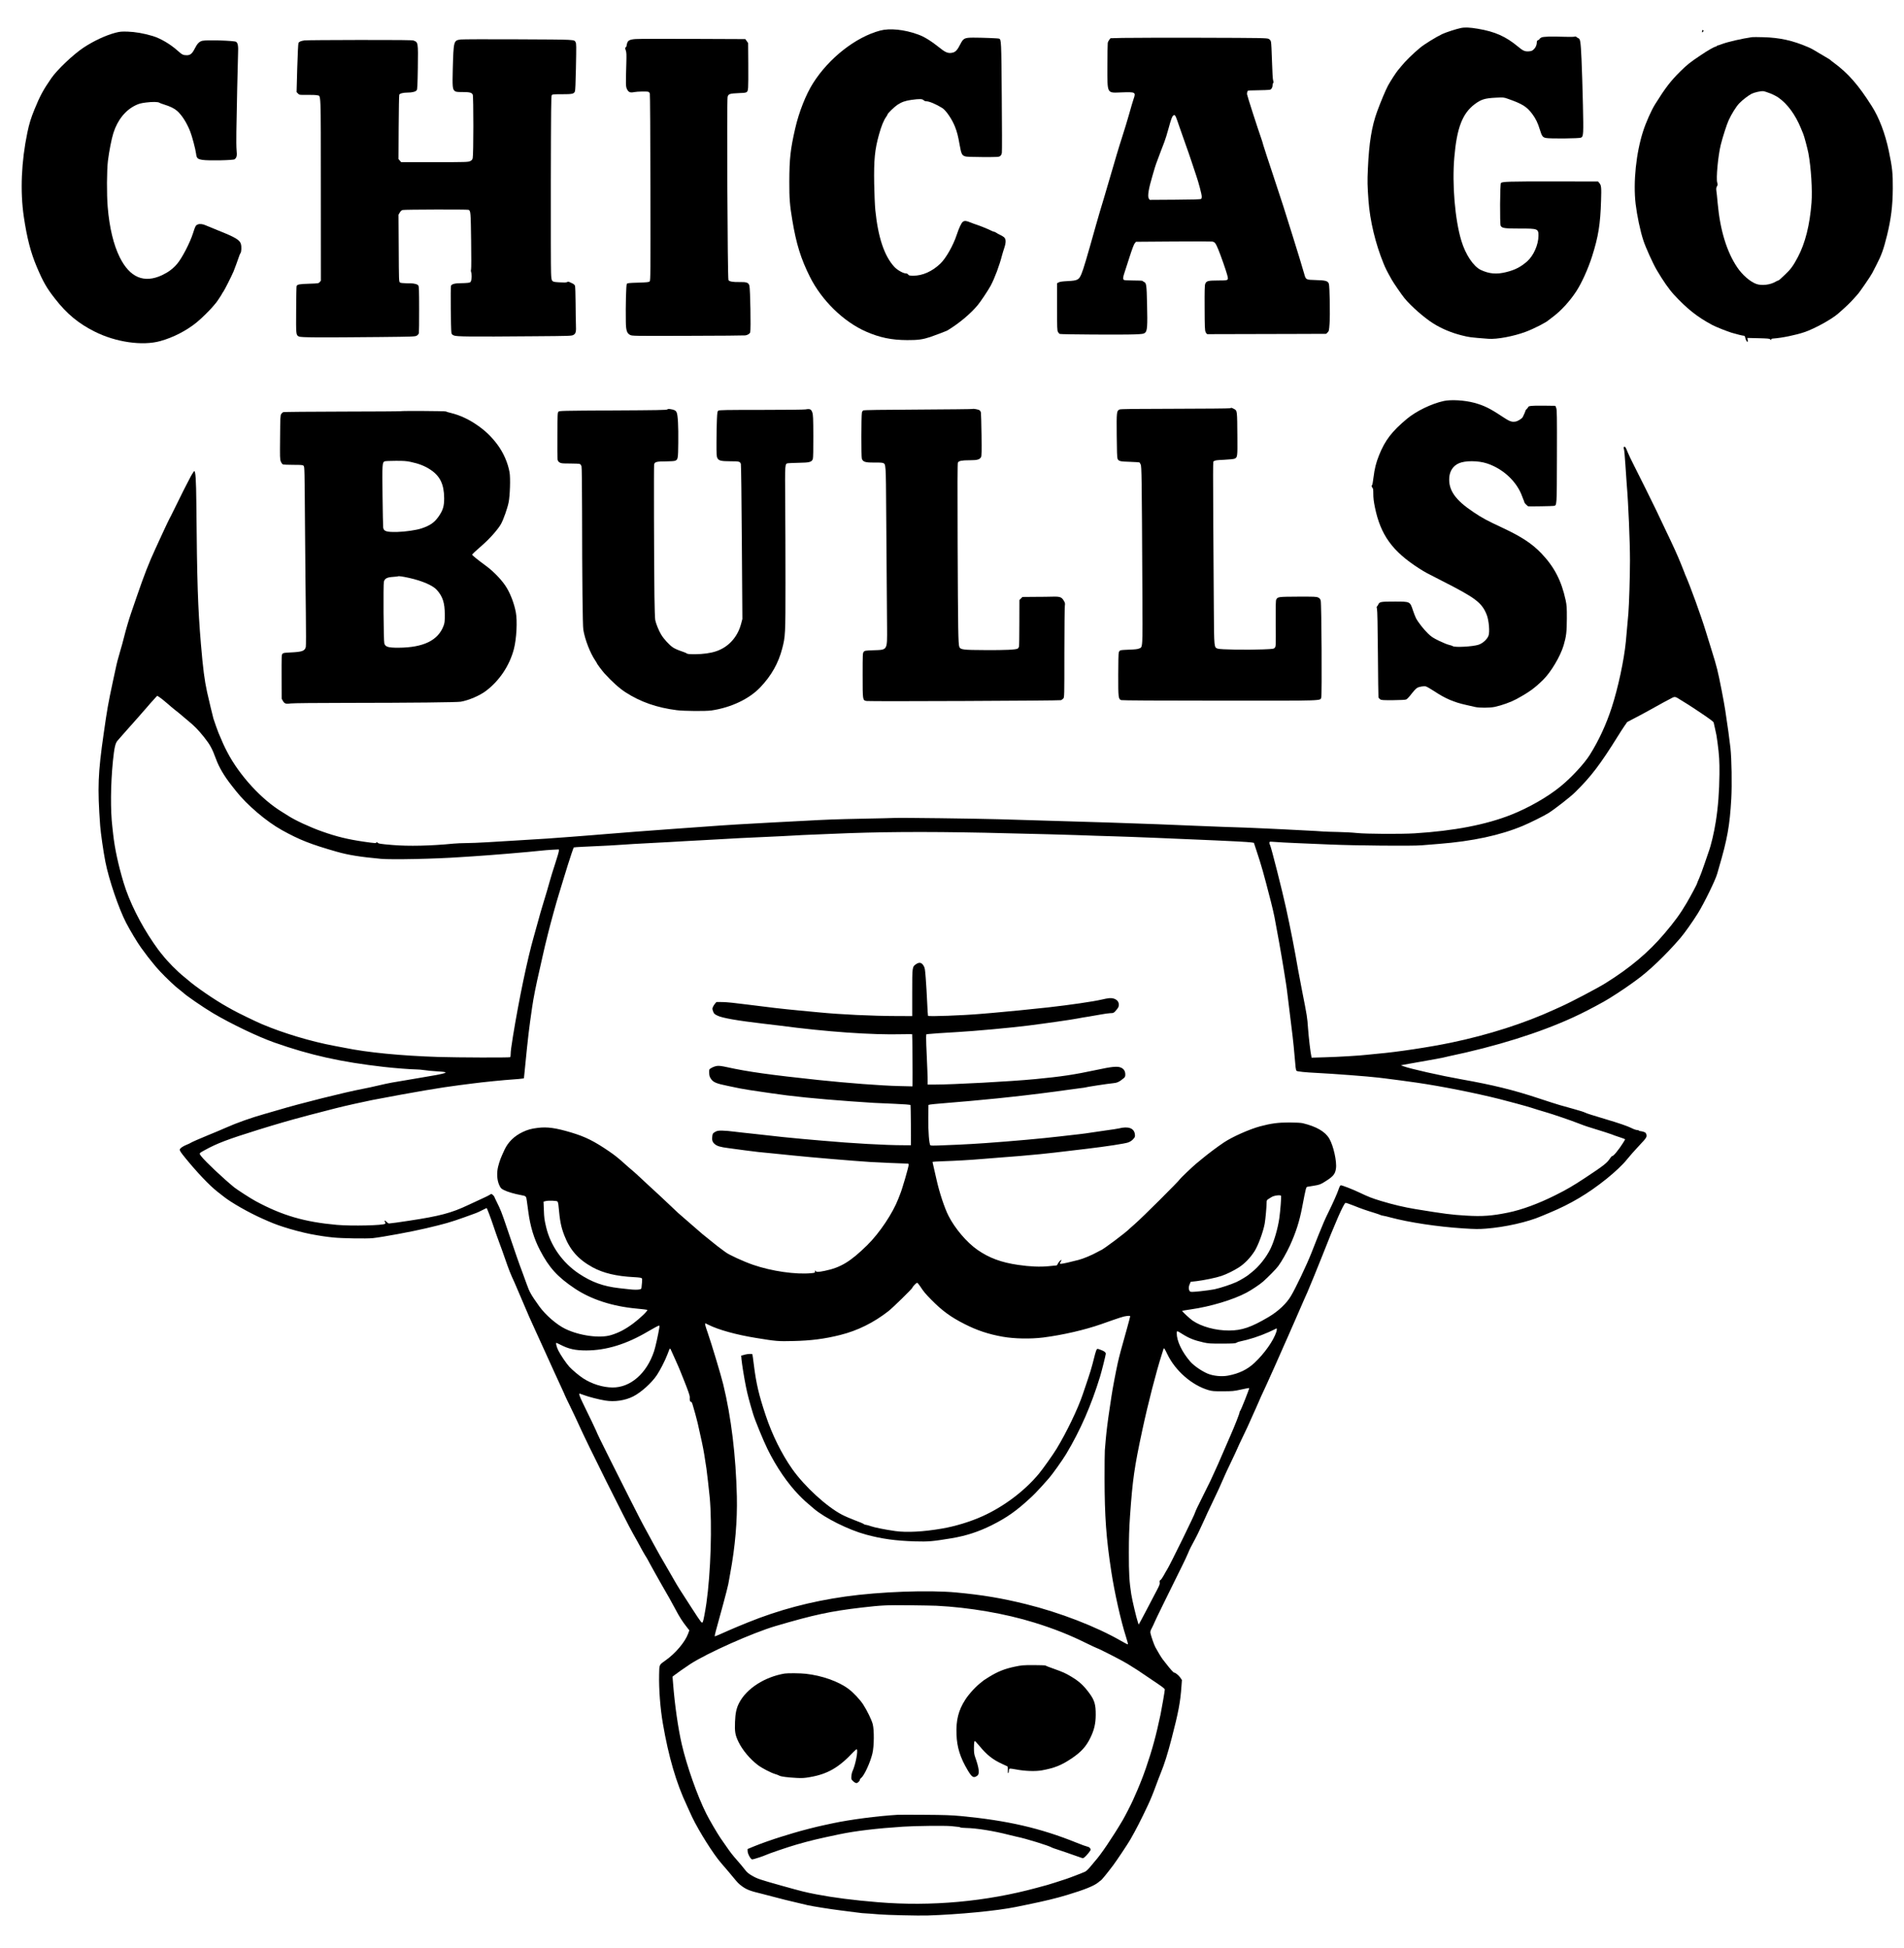
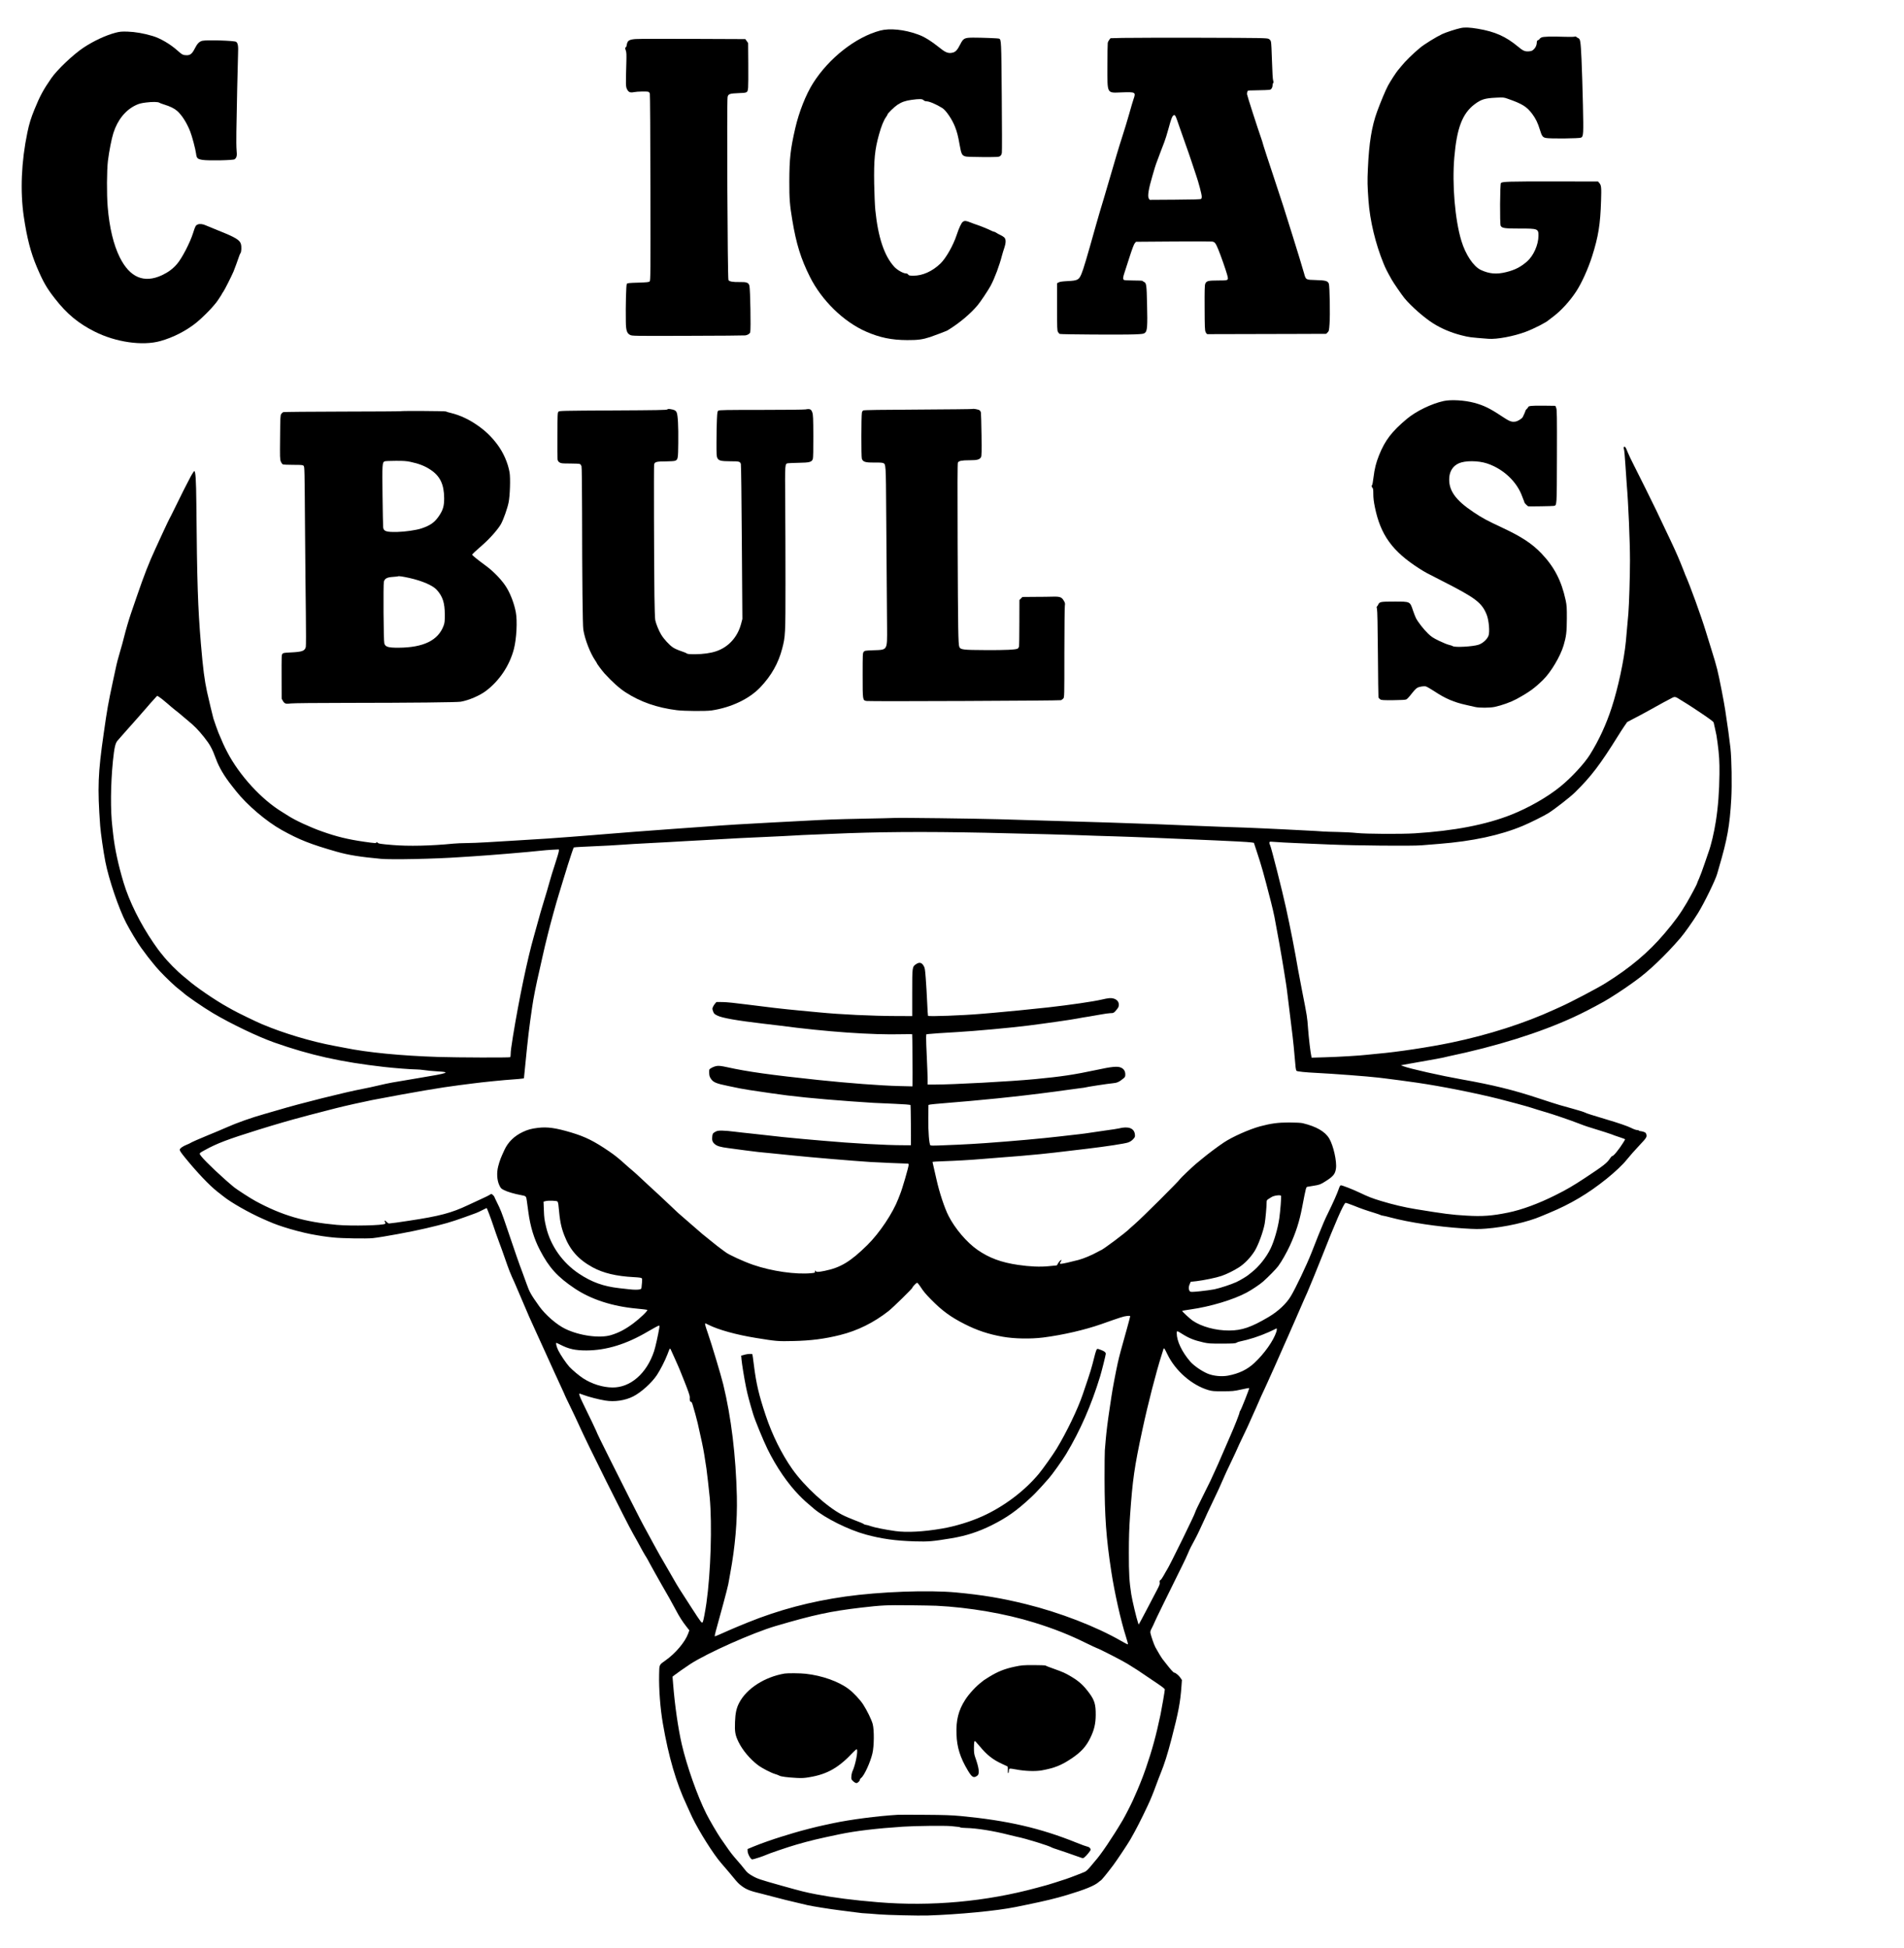
<svg xmlns="http://www.w3.org/2000/svg" version="1.0" width="3516pt" height="3598pt" viewBox="0 0 3516 3598" preserveAspectRatio="xMidYMid meet">
  <g transform="translate(0,3598) scale(0.1,-0.1)" fill="#000000" stroke="none">
    <path d="M26975 35462 c-90 -19 -276 -80 -344 -112 -112 -53 -332 -189 -408 -253 -138 -115 -271 -246 -348 -342 -22 -27 -48 -59 -58 -70 -30 -33 -144 -208 -186 -287 -43 -80 -135 -299 -199 -474 -101 -275 -151 -582 -172 -1059 -11 -236 -9 -309 11 -590 27 -371 129 -798 279 -1163 37 -91 63 -142 150 -297 32 -58 186 -281 234 -340 120 -147 370 -367 536 -470 148 -93 328 -169 512 -216 152 -38 154 -39 504 -66 157 -12 466 46 688 129 146 54 389 178 426 218 3 3 39 30 80 61 147 110 311 289 427 467 100 152 220 418 293 647 116 364 153 594 166 1031 8 245 4 280 -31 323 l-25 29 -833 1 c-810 1 -935 -3 -960 -28 -18 -18 -22 -756 -5 -790 24 -45 70 -52 351 -52 334 1 347 -4 347 -130 0 -168 -90 -371 -210 -477 -118 -103 -223 -157 -384 -197 -180 -45 -315 -33 -471 40 -136 65 -282 283 -359 539 -117 385 -173 1041 -130 1538 46 542 148 810 374 982 121 91 189 112 395 122 139 7 145 6 221 -21 268 -94 349 -145 451 -282 63 -85 101 -164 139 -288 36 -118 52 -141 111 -153 71 -16 622 -10 650 6 44 25 46 61 34 607 -6 281 -18 658 -26 839 -16 340 -22 378 -63 393 -9 4 -23 13 -31 20 -8 9 -21 11 -35 6 -11 -4 -86 -6 -166 -3 -275 9 -412 5 -447 -13 -18 -10 -33 -22 -33 -28 0 -5 -11 -14 -25 -19 -18 -7 -25 -17 -25 -37 0 -52 -20 -99 -55 -133 -28 -27 -44 -34 -89 -38 -76 -6 -110 8 -206 89 -224 186 -424 275 -740 328 -149 25 -241 29 -315 13z" />
    <path d="M16253 35415 c-449 -119 -944 -506 -1238 -970 -132 -207 -262 -536 -330 -835 -89 -388 -108 -560 -109 -985 -1 -312 8 -430 55 -710 73 -440 158 -714 325 -1047 218 -437 623 -832 1039 -1013 252 -110 469 -155 756 -156 200 -1 286 11 427 57 84 28 300 111 319 122 213 130 415 298 555 463 51 60 197 278 243 364 74 139 162 375 209 560 9 33 27 93 41 134 34 102 34 164 -2 198 -16 14 -48 34 -72 44 -24 11 -56 28 -71 39 -16 11 -34 20 -42 20 -8 0 -32 9 -53 20 -49 26 -216 93 -270 110 -22 6 -72 25 -112 41 -82 33 -109 36 -142 13 -28 -20 -71 -112 -113 -239 -65 -198 -199 -434 -302 -533 -150 -144 -331 -225 -501 -224 -69 1 -82 4 -94 21 -8 13 -24 21 -40 21 -51 0 -163 63 -218 124 -184 201 -298 543 -349 1046 -8 85 -18 306 -21 490 -7 440 11 626 89 905 44 159 87 264 136 332 12 17 22 35 22 40 0 17 126 140 182 177 81 53 147 76 263 92 146 20 198 18 220 -6 10 -11 31 -20 47 -20 57 0 181 -52 300 -126 68 -43 182 -211 234 -346 38 -97 56 -167 85 -332 32 -179 43 -199 116 -217 21 -5 166 -9 322 -10 265 0 287 1 310 19 18 13 28 32 32 63 4 24 3 492 -2 1039 -8 1029 -9 1049 -49 1066 -18 8 -317 19 -480 19 -160 -1 -181 -12 -238 -125 -51 -100 -83 -136 -131 -150 -78 -22 -133 -5 -226 70 -187 148 -302 220 -425 264 -250 91 -519 118 -697 71z" />
-     <path d="M31437 35424 c-4 -4 -7 -17 -7 -28 0 -19 1 -19 17 -3 12 11 14 20 7 27 -6 6 -13 7 -17 4z" />
    <path d="M2135 35376 c-183 -48 -401 -150 -590 -274 -190 -126 -490 -410 -598 -567 -148 -214 -210 -329 -310 -575 -65 -159 -97 -262 -131 -425 -112 -535 -136 -1088 -66 -1560 58 -391 127 -659 240 -926 117 -275 181 -388 334 -583 218 -281 434 -460 736 -611 388 -195 880 -266 1210 -174 240 66 489 195 675 348 94 77 253 235 310 306 22 28 43 52 46 55 10 9 109 159 109 165 0 4 11 21 24 38 22 30 149 281 188 372 19 45 82 218 104 284 8 24 19 50 26 58 16 20 21 116 7 165 -20 76 -101 125 -413 249 -121 49 -230 93 -241 99 -44 22 -108 29 -139 16 -44 -18 -48 -27 -91 -161 -57 -180 -205 -464 -295 -569 -81 -93 -159 -151 -278 -208 -332 -155 -594 -44 -780 329 -115 230 -192 551 -223 928 -20 236 -17 681 4 855 22 177 67 408 101 514 77 241 222 422 413 513 58 28 96 38 190 50 118 15 223 13 246 -4 7 -6 46 -20 87 -33 111 -34 189 -72 242 -119 89 -80 177 -218 241 -381 35 -90 96 -320 107 -404 11 -89 26 -104 121 -119 103 -17 569 -8 592 12 39 31 46 67 36 164 -5 50 -7 209 -4 352 3 143 10 496 15 785 6 289 13 581 16 650 7 139 -3 197 -37 218 -35 22 -535 37 -621 19 -55 -12 -95 -51 -138 -137 -50 -100 -85 -130 -150 -130 -68 0 -88 10 -171 85 -133 119 -315 227 -460 270 -157 48 -326 77 -464 81 -113 3 -142 0 -220 -20z" />
-     <path d="M32355 35294 c-182 -26 -450 -87 -560 -129 -38 -15 -76 -27 -82 -27 -7 -1 -13 -5 -13 -10 0 -4 -6 -8 -13 -8 -26 0 -152 -72 -292 -167 -188 -126 -241 -169 -367 -293 -179 -177 -276 -304 -467 -610 -67 -109 -165 -328 -217 -489 -131 -403 -187 -945 -140 -1346 26 -216 86 -504 143 -675 42 -130 178 -430 249 -550 114 -194 225 -353 314 -450 245 -265 433 -414 710 -562 65 -35 274 -118 360 -144 99 -29 201 -54 220 -54 13 0 22 -9 26 -27 17 -80 59 -122 47 -48 l-5 34 203 -5 c164 -4 206 -7 215 -19 14 -18 25 -19 21 -2 -1 7 12 13 38 15 161 11 427 66 579 119 189 65 494 233 618 340 129 112 223 201 283 269 38 43 72 81 75 84 28 25 242 336 272 395 8 17 42 82 75 145 98 189 135 292 200 555 74 301 104 544 106 864 2 281 -9 385 -74 696 -68 322 -178 611 -314 825 -248 392 -434 604 -700 801 -33 24 -63 47 -66 52 -3 4 -20 16 -37 25 -17 9 -83 49 -147 87 -137 83 -164 98 -229 126 -282 121 -520 174 -826 182 -96 3 -188 3 -205 1z m336 -1039 c52 -20 122 -57 155 -81 163 -115 308 -314 409 -559 20 -49 41 -99 45 -110 18 -41 79 -273 95 -356 49 -266 75 -681 57 -912 -32 -414 -116 -748 -253 -1007 -85 -160 -133 -225 -229 -315 -35 -33 -77 -72 -93 -87 -16 -16 -33 -28 -39 -28 -6 0 -30 -11 -52 -24 -97 -57 -253 -75 -351 -41 -113 40 -260 166 -355 308 -193 286 -316 688 -360 1177 -6 69 -13 139 -15 155 -2 17 -6 54 -10 82 -5 41 -2 59 11 82 15 26 16 35 5 69 -24 73 16 499 65 697 36 145 111 378 146 454 50 111 139 253 192 309 57 61 171 149 232 180 52 26 168 52 215 48 20 -2 78 -20 130 -41z" />
    <path d="M20736 35280 l-229 -6 -22 -28 c-13 -16 -26 -42 -29 -59 -3 -16 -6 -207 -6 -424 0 -532 -18 -499 268 -489 253 9 260 5 213 -129 -12 -33 -48 -157 -81 -275 -34 -118 -87 -296 -120 -395 -32 -99 -82 -259 -110 -355 -28 -96 -66 -227 -85 -290 -100 -343 -217 -738 -225 -760 -5 -14 -34 -115 -65 -225 -181 -646 -237 -833 -275 -925 -46 -109 -71 -122 -251 -131 -95 -5 -145 -11 -167 -23 l-32 -17 0 -435 c0 -392 2 -439 17 -465 9 -15 24 -32 32 -36 21 -10 1176 -17 1387 -8 145 6 164 9 188 29 42 33 48 119 38 526 -8 368 -12 394 -60 415 -12 5 -22 13 -22 17 0 5 -76 8 -168 8 -117 0 -172 4 -180 12 -18 18 -15 47 12 129 13 41 56 174 96 297 45 140 80 233 95 250 l23 27 684 5 c375 3 701 2 722 -1 49 -8 64 -28 111 -140 47 -113 143 -387 166 -473 28 -108 31 -106 -167 -106 -186 0 -216 -8 -238 -63 -10 -25 -13 -128 -11 -442 1 -354 4 -415 18 -447 10 -23 23 -38 34 -39 25 -1 967 1 1635 4 l558 2 26 26 c25 25 27 36 36 160 12 164 3 693 -13 739 -19 52 -59 63 -241 68 -185 5 -184 4 -216 122 -11 41 -50 170 -85 285 -36 116 -93 300 -127 410 -121 393 -212 677 -365 1135 -86 256 -164 497 -175 535 -10 39 -26 90 -35 115 -68 193 -267 810 -267 830 -1 14 2 35 6 48 7 21 13 22 114 23 186 3 283 7 306 13 26 6 46 44 46 84 0 16 5 33 11 39 9 9 8 20 0 45 -8 20 -16 157 -22 357 -5 178 -13 340 -19 360 -7 25 -19 41 -42 53 -31 16 -121 18 -1248 21 -668 1 -1318 0 -1444 -3z m978 -1458 c7 -15 37 -97 65 -182 29 -85 81 -234 116 -330 35 -96 84 -238 109 -315 25 -77 63 -192 85 -255 45 -130 102 -345 103 -391 1 -16 -4 -35 -11 -42 -9 -9 -132 -13 -481 -15 l-469 -3 -17 25 c-26 42 -4 179 68 421 16 55 36 123 44 150 8 28 19 59 23 70 9 21 25 63 86 230 21 55 51 134 67 175 16 41 50 148 74 238 50 183 67 231 91 249 19 15 29 10 47 -25z" />
    <path d="M11740 35259 c-107 -7 -145 -26 -159 -77 -6 -20 -11 -43 -11 -51 0 -8 -7 -19 -15 -25 -14 -10 -14 -16 1 -56 13 -38 15 -75 10 -245 -12 -395 -11 -425 13 -473 28 -56 58 -68 132 -53 60 12 237 15 264 5 9 -4 20 -17 25 -29 5 -12 10 -794 11 -1739 3 -1588 2 -1718 -14 -1733 -14 -14 -48 -18 -213 -23 -172 -5 -198 -8 -209 -23 -13 -18 -23 -394 -18 -702 2 -155 20 -211 78 -240 39 -20 57 -20 1070 -17 567 1 1044 5 1060 8 50 10 82 32 89 60 14 56 1 793 -15 856 -15 59 -50 72 -186 69 -121 -2 -188 10 -201 37 -17 32 -32 3300 -16 3380 11 56 38 66 201 72 168 6 168 6 178 103 3 34 5 233 3 442 l-3 380 -26 37 -26 36 -969 4 c-533 2 -1007 1 -1054 -3z" />
-     <path d="M8508 35251 c-132 -19 -132 -21 -147 -555 -8 -316 -4 -364 36 -396 22 -17 41 -20 143 -20 133 0 172 -10 190 -48 15 -33 15 -1115 -1 -1173 -7 -28 -18 -41 -47 -55 -35 -17 -76 -19 -655 -19 l-619 0 -24 28 -25 29 3 586 c2 323 7 594 11 603 11 23 74 39 151 39 88 0 154 17 172 45 11 17 15 98 20 416 6 471 7 467 -81 501 -22 8 -285 11 -1000 10 -533 -1 -988 -4 -1010 -8 -69 -10 -102 -24 -113 -48 -6 -14 -15 -203 -23 -465 l-12 -442 26 -27 c27 -26 27 -26 173 -24 81 1 163 -2 183 -8 70 -19 65 121 66 -1739 l1 -1684 -22 -26 c-21 -25 -24 -25 -200 -31 -177 -5 -215 -13 -227 -44 -3 -7 -7 -207 -8 -442 -3 -464 -3 -461 52 -489 35 -18 357 -20 1504 -9 604 6 642 8 671 25 18 11 35 31 39 46 3 14 6 213 5 442 0 347 -3 419 -15 438 -13 19 -39 29 -100 38 -5 1 -58 3 -116 3 -71 2 -111 6 -124 16 -18 13 -19 40 -22 632 l-4 619 23 39 c15 26 33 42 53 48 34 9 1194 12 1217 3 39 -15 41 -44 48 -570 4 -280 4 -520 -1 -532 -5 -14 -4 -34 1 -49 13 -33 13 -123 -1 -161 -9 -27 -16 -31 -62 -37 -29 -3 -84 -6 -124 -6 -111 0 -172 -16 -185 -48 -10 -28 -3 -804 8 -869 5 -25 14 -35 47 -49 49 -21 288 -24 1472 -14 681 5 701 6 735 25 44 26 51 57 45 195 -2 58 -5 236 -6 395 -1 160 -6 302 -11 317 -6 16 -24 33 -46 43 -21 9 -47 21 -58 27 -15 7 -28 7 -43 -2 -16 -8 -56 -9 -138 -4 -153 9 -149 4 -157 175 -4 74 -5 839 -4 1700 3 1309 5 1569 17 1582 12 15 38 17 190 17 189 0 217 6 237 50 8 16 14 163 19 420 9 443 8 465 -6 491 -26 50 16 48 -1059 53 -553 3 -1031 1 -1062 -3z" />
    <path d="M26660 28574 c-222 -48 -510 -187 -679 -329 -278 -232 -404 -396 -514 -670 -57 -142 -83 -247 -104 -415 -9 -74 -20 -136 -25 -138 -13 -6 -9 -39 7 -52 12 -10 15 -36 15 -113 0 -73 8 -141 30 -248 105 -510 324 -812 815 -1126 116 -74 133 -83 425 -231 620 -315 734 -401 824 -625 41 -103 60 -325 32 -391 -28 -68 -109 -140 -186 -164 -107 -34 -438 -52 -472 -25 -7 6 -38 16 -68 23 -30 6 -113 40 -185 75 -111 54 -141 73 -206 136 -79 76 -184 211 -221 283 -12 23 -36 85 -54 138 -58 173 -48 168 -348 168 -252 0 -271 -4 -295 -55 -8 -17 -19 -33 -24 -37 -7 -4 -7 -19 1 -45 7 -26 13 -291 17 -823 3 -432 8 -795 10 -806 3 -12 17 -29 32 -39 23 -16 51 -17 242 -16 143 1 224 6 240 14 14 7 44 37 68 67 66 85 106 129 131 145 30 21 118 37 160 29 18 -4 90 -45 160 -91 199 -133 363 -203 587 -252 55 -12 128 -29 162 -37 82 -19 272 -18 365 1 134 29 295 87 403 145 234 128 333 200 491 355 144 141 318 434 378 635 49 166 59 248 60 495 1 205 -2 242 -22 340 -78 362 -210 616 -451 868 -170 177 -364 305 -710 467 -300 140 -377 182 -540 291 -339 226 -466 408 -448 643 9 119 73 214 175 259 117 53 357 52 522 -2 301 -100 552 -336 650 -611 7 -19 19 -49 26 -67 8 -17 14 -35 14 -40 0 -13 60 -73 74 -74 44 -3 438 3 464 8 64 11 60 -35 63 908 2 761 0 865 -13 900 l-16 40 -224 3 c-212 2 -278 -4 -278 -28 0 -4 -11 -18 -25 -31 -13 -13 -25 -28 -25 -33 0 -9 -29 -78 -49 -116 -16 -32 -92 -79 -136 -86 -75 -11 -109 3 -263 105 -207 138 -324 195 -499 242 -181 48 -426 62 -563 33z" />
-     <path d="M22710 28440 c-14 -4 -471 -8 -1017 -9 -738 -1 -999 -4 -1018 -13 -55 -25 -57 -39 -53 -479 2 -282 7 -412 15 -431 20 -45 46 -52 230 -57 94 -4 173 -8 176 -11 2 -3 12 -20 21 -37 18 -37 21 -230 31 -2281 6 -1163 10 -1088 -63 -1120 -26 -11 -79 -17 -182 -20 -80 -2 -153 -8 -163 -14 -10 -5 -22 -20 -27 -34 -6 -14 -10 -193 -10 -414 -1 -425 2 -450 55 -470 16 -6 674 -10 1825 -10 1986 -1 1846 -5 1869 62 15 42 5 1723 -10 1784 -9 33 -18 45 -47 59 -33 16 -71 17 -377 16 -364 -2 -368 -3 -397 -53 -10 -18 -12 -115 -10 -444 3 -405 3 -421 -16 -444 -19 -24 -25 -25 -218 -33 -292 -12 -789 -4 -838 14 -67 24 -66 12 -71 734 -19 2967 -19 2708 3 2728 17 15 47 20 188 26 99 5 180 13 195 21 49 23 52 40 49 380 -4 523 -2 505 -63 538 -23 12 -44 22 -47 21 -3 -1 -16 -5 -30 -9z" />
    <path d="M12322 28418 c-11 -11 -199 -14 -1002 -18 -933 -5 -990 -6 -1007 -23 -17 -16 -18 -49 -20 -430 -2 -227 0 -429 3 -450 5 -29 14 -43 38 -58 27 -17 51 -19 194 -19 90 0 172 -4 182 -10 10 -5 22 -23 28 -39 6 -18 10 -328 11 -857 1 -1227 10 -2089 23 -2164 29 -181 126 -429 219 -567 16 -23 29 -44 29 -47 0 -12 96 -140 143 -193 142 -156 275 -275 388 -348 274 -178 581 -285 949 -331 137 -17 532 -20 637 -5 362 53 699 213 903 428 203 213 334 445 404 714 59 224 61 268 61 1209 0 470 -2 1148 -5 1506 -5 717 -7 699 54 709 17 2 108 6 201 8 196 3 236 14 255 71 7 21 10 169 9 421 -1 337 -4 396 -19 439 -20 59 -45 70 -123 55 -29 -5 -376 -9 -821 -9 -646 0 -775 -2 -791 -14 -17 -12 -20 -32 -26 -158 -4 -78 -8 -264 -8 -413 -1 -238 1 -274 17 -305 24 -48 65 -58 245 -59 157 0 171 -4 188 -49 5 -13 13 -661 18 -1443 l10 -1420 -23 -87 c-65 -249 -236 -436 -466 -511 -102 -34 -237 -52 -383 -53 -106 0 -142 3 -155 14 -9 8 -57 28 -107 44 -49 16 -115 45 -145 65 -66 42 -170 155 -220 238 -42 68 -97 202 -110 269 -6 26 -12 225 -15 442 -8 625 -12 2391 -6 2430 8 49 43 59 218 59 78 1 153 5 167 11 55 20 58 37 61 327 4 315 -7 517 -30 567 -18 37 -44 50 -120 61 -27 5 -44 2 -53 -7z" />
    <path d="M17960 28427 c-3 -3 -454 -8 -1002 -11 -676 -3 -1004 -8 -1017 -16 -11 -6 -23 -25 -25 -43 -12 -70 -13 -813 -1 -847 19 -60 64 -74 226 -72 75 2 148 -2 163 -8 56 -21 55 -5 61 -922 3 -463 7 -1057 10 -1318 3 -261 6 -620 6 -797 2 -430 12 -413 -254 -422 -151 -6 -160 -7 -178 -30 -18 -22 -19 -44 -19 -427 0 -472 -1 -468 75 -480 67 -10 3560 5 3588 15 12 5 31 19 42 31 20 22 20 37 20 844 1 451 4 843 9 869 6 42 4 54 -19 92 -39 67 -69 79 -200 76 -60 -2 -212 -4 -337 -4 l-228 -2 -27 -28 -28 -28 -1 -417 c0 -229 -3 -429 -7 -444 -4 -15 -15 -32 -25 -37 -37 -20 -226 -29 -587 -27 -424 2 -468 7 -490 60 -20 49 -24 292 -31 1897 -4 1084 -3 1492 5 1507 17 31 71 42 216 42 143 0 188 13 212 60 10 19 12 109 8 405 -3 209 -8 395 -11 413 -3 18 -14 38 -27 46 -22 15 -118 32 -127 23z" />
    <path d="M7399 28386 c-2 -3 -486 -6 -1074 -7 -589 -1 -1080 -6 -1092 -10 -12 -4 -30 -20 -40 -35 -16 -24 -18 -66 -21 -430 -4 -376 -3 -406 14 -449 11 -25 28 -48 39 -52 11 -4 97 -8 192 -8 152 0 174 -2 190 -18 17 -17 18 -78 25 -1085 5 -587 11 -1328 16 -1647 4 -319 4 -595 -1 -613 -18 -74 -67 -91 -274 -101 -126 -6 -144 -9 -157 -26 -17 -23 -17 -12 -16 -490 l1 -339 24 -42 c30 -51 54 -58 150 -45 40 5 482 10 1020 10 1226 1 2046 10 2115 22 150 27 350 113 466 201 249 189 435 469 514 773 49 189 66 520 35 680 -29 151 -90 317 -164 443 -77 133 -237 302 -391 415 -151 110 -249 190 -250 203 0 10 47 55 195 184 135 118 288 293 338 385 46 86 116 283 139 395 26 123 36 451 18 555 -31 177 -113 365 -225 515 -101 135 -203 236 -338 334 -174 126 -345 207 -527 251 -41 9 -79 21 -85 26 -9 9 -828 13 -836 5z m182 -936 c153 -32 266 -76 369 -145 177 -117 250 -270 252 -525 1 -150 -23 -227 -108 -347 -75 -105 -155 -160 -311 -212 -95 -32 -304 -62 -447 -65 -202 -4 -249 11 -260 82 -3 21 -8 285 -12 588 -7 587 -5 616 40 634 11 5 102 9 202 9 144 1 200 -3 275 -19z m-21 -2144 c236 -53 433 -138 506 -220 109 -121 147 -238 148 -456 0 -125 -3 -153 -22 -205 -101 -272 -371 -404 -832 -407 -191 -1 -243 15 -263 78 -14 45 -22 1090 -8 1141 16 60 59 82 170 89 47 3 88 8 91 10 8 9 87 -3 210 -30z" />
    <path d="M29985 27719 c-4 -5 -2 -22 4 -37 6 -15 17 -142 26 -282 9 -140 20 -304 25 -365 30 -349 60 -1060 60 -1404 0 -297 -16 -809 -30 -981 -14 -159 -38 -437 -46 -515 -33 -344 -144 -860 -261 -1220 -103 -317 -237 -607 -404 -874 -102 -163 -338 -419 -543 -586 -237 -194 -587 -394 -911 -522 -465 -184 -1054 -298 -1780 -343 -258 -16 -894 -12 -1070 6 -82 9 -240 17 -350 19 -110 2 -231 6 -270 9 -38 4 -203 13 -365 21 -162 8 -338 17 -390 20 -52 3 -196 10 -320 15 -124 5 -279 12 -345 15 -66 3 -266 10 -445 15 -179 6 -408 15 -510 20 -201 11 -1065 43 -1600 60 -627 20 -1624 50 -2000 60 -468 13 -1826 30 -1940 24 -47 -2 -319 -9 -605 -14 -487 -10 -647 -16 -1085 -40 -96 -5 -355 -19 -575 -30 -419 -21 -893 -50 -1230 -76 -110 -8 -387 -28 -615 -44 -444 -32 -955 -71 -1240 -95 -96 -8 -206 -17 -245 -20 -38 -3 -212 -16 -385 -30 -302 -24 -492 -37 -1050 -70 -140 -8 -365 -22 -500 -30 -135 -8 -306 -15 -380 -15 -74 0 -180 -5 -235 -10 -412 -41 -833 -51 -1132 -25 -223 19 -255 24 -272 44 -10 12 -15 13 -18 4 -6 -18 -28 -17 -230 12 -297 43 -509 94 -777 190 -217 76 -498 207 -621 287 -28 18 -79 51 -115 72 -381 231 -789 676 -1013 1106 -56 107 -83 166 -162 355 -15 34 -77 212 -94 265 -11 35 -89 365 -117 490 -48 220 -75 428 -114 890 -56 674 -71 1118 -84 2590 -4 434 -15 600 -38 600 -8 0 -62 -88 -83 -133 -5 -12 -29 -58 -53 -102 -24 -44 -97 -190 -163 -325 -66 -135 -125 -254 -131 -265 -25 -43 -101 -201 -172 -357 -41 -90 -93 -203 -116 -253 -120 -259 -207 -483 -340 -870 -37 -110 -87 -254 -110 -320 -40 -116 -97 -312 -125 -425 -7 -30 -25 -95 -38 -145 -14 -49 -29 -101 -33 -115 -3 -14 -19 -68 -34 -121 -28 -94 -43 -161 -101 -434 -95 -445 -108 -521 -173 -975 -107 -743 -117 -1002 -66 -1710 10 -134 59 -478 96 -665 64 -327 246 -862 382 -1125 71 -138 213 -375 278 -463 69 -95 119 -162 124 -167 3 -3 36 -43 72 -90 98 -125 188 -221 344 -370 93 -88 109 -101 184 -160 25 -19 47 -37 50 -40 39 -44 380 -279 555 -382 338 -200 825 -433 1130 -541 663 -234 1233 -361 2025 -451 180 -21 505 -46 591 -46 38 0 111 -6 162 -14 50 -8 150 -17 221 -21 71 -4 138 -10 150 -15 20 -8 20 -8 -6 -19 -41 -16 -191 -44 -503 -95 -489 -81 -516 -86 -705 -130 -102 -24 -237 -54 -300 -65 -320 -60 -1174 -274 -1559 -390 -53 -16 -163 -48 -246 -71 -252 -71 -518 -165 -720 -255 -75 -33 -249 -107 -340 -143 -132 -53 -305 -130 -319 -141 -6 -5 -35 -19 -64 -30 -78 -31 -132 -70 -132 -95 1 -22 22 -53 110 -161 217 -265 437 -496 580 -609 47 -36 101 -79 120 -94 135 -109 463 -296 720 -410 177 -79 243 -105 381 -150 141 -47 377 -109 504 -133 162 -31 287 -50 420 -63 161 -17 614 -24 730 -12 176 19 720 119 980 181 356 84 445 109 725 209 209 74 222 79 309 123 46 24 85 43 87 43 7 0 74 -176 122 -320 30 -91 78 -228 107 -305 29 -77 78 -212 108 -300 78 -225 97 -274 182 -459 8 -17 60 -139 116 -271 125 -296 188 -440 272 -620 36 -77 106 -230 155 -340 96 -214 286 -630 346 -758 20 -42 36 -80 36 -82 0 -3 45 -98 101 -212 56 -114 130 -272 166 -352 139 -313 867 -1774 994 -1996 50 -88 114 -203 141 -255 28 -51 64 -117 82 -145 18 -27 39 -63 48 -80 8 -16 27 -52 43 -80 15 -27 53 -95 83 -150 67 -120 79 -142 124 -220 112 -192 196 -342 260 -463 73 -140 132 -232 213 -334 l45 -57 -23 -63 c-57 -154 -234 -364 -415 -491 -123 -87 -116 -74 -120 -261 -6 -274 21 -628 69 -906 105 -613 248 -1100 438 -1503 28 -59 51 -110 51 -113 0 -3 24 -55 54 -117 126 -261 389 -679 532 -843 114 -132 182 -212 224 -264 76 -94 103 -121 155 -160 90 -67 156 -93 375 -145 63 -16 160 -41 215 -56 55 -15 156 -41 225 -58 184 -44 326 -78 403 -96 99 -22 404 -71 597 -95 91 -11 217 -27 280 -36 63 -9 122 -16 130 -16 20 0 253 -17 315 -23 138 -12 723 -26 890 -21 579 19 1287 87 1630 157 55 12 152 31 215 44 325 67 530 116 738 179 326 98 502 170 579 236 17 15 35 29 40 31 16 7 119 134 232 284 66 88 265 387 313 470 103 178 204 376 323 630 50 105 99 225 150 365 29 80 69 183 88 230 69 168 127 352 201 636 128 492 164 682 184 978 l8 109 -30 44 c-26 40 -91 93 -114 93 -12 0 -70 64 -140 155 -35 44 -67 86 -73 93 -20 24 -106 168 -134 222 -27 53 -75 192 -90 258 -5 27 -1 45 23 90 17 31 41 84 55 117 21 51 221 459 511 1045 40 80 87 181 105 225 29 71 52 117 148 295 14 25 46 92 73 150 26 58 69 149 94 203 25 55 46 100 46 102 0 2 40 86 89 187 95 197 156 330 217 473 21 50 67 149 102 220 35 72 82 171 104 220 65 146 77 172 160 345 44 91 88 185 98 210 10 25 36 83 58 130 21 47 54 119 72 160 90 207 97 224 151 337 27 57 49 105 49 107 0 2 20 46 44 98 23 51 67 147 96 213 67 153 87 198 115 260 12 28 37 84 55 125 18 41 48 108 66 148 19 41 34 75 34 77 0 2 13 32 29 67 16 35 49 110 74 168 69 161 142 329 172 395 15 33 40 89 56 125 38 87 203 489 274 670 242 618 397 971 432 985 7 2 73 -20 146 -49 146 -59 228 -87 387 -136 58 -18 110 -36 115 -40 6 -4 28 -10 50 -13 22 -3 81 -17 131 -31 343 -92 873 -172 1339 -202 229 -15 294 -15 424 -5 355 27 774 122 1026 231 11 5 76 32 144 60 395 164 719 356 1061 631 156 126 301 263 371 352 55 68 150 177 245 277 114 120 128 142 117 186 -7 30 -15 38 -48 50 -22 7 -50 14 -62 14 -12 0 -25 4 -28 10 -3 5 -20 10 -36 10 -16 0 -64 17 -107 39 -65 33 -240 93 -447 154 -250 74 -388 118 -407 130 -13 9 -106 38 -208 66 -102 29 -219 61 -260 73 -41 11 -217 68 -390 125 -461 153 -845 247 -1420 349 -384 68 -956 197 -1073 242 l-48 18 153 28 c84 15 178 32 208 37 241 42 400 71 425 78 17 5 55 14 85 20 891 186 1691 436 2320 726 157 72 340 166 555 285 117 65 378 235 515 335 15 11 50 36 76 55 238 169 558 475 828 790 76 89 221 294 321 454 115 185 327 620 356 730 4 17 17 63 29 101 159 541 202 782 231 1285 14 259 7 732 -16 940 -15 139 -53 417 -96 695 -11 72 -40 234 -65 360 -74 377 -88 432 -184 740 -43 138 -93 297 -110 355 -84 277 -290 845 -376 1037 -8 17 -14 34 -14 37 0 3 -32 83 -71 178 -73 178 -120 283 -302 663 -57 121 -124 261 -147 310 -71 149 -334 679 -419 845 -44 85 -94 191 -112 235 -39 102 -57 123 -74 94z m-26903 -4724 c57 -50 123 -106 148 -125 70 -55 80 -62 129 -105 26 -22 69 -58 95 -80 135 -111 201 -177 313 -317 109 -136 151 -212 219 -398 58 -160 153 -322 297 -504 27 -34 60 -76 75 -95 204 -258 562 -563 847 -721 325 -181 535 -263 1015 -400 209 -60 432 -96 815 -131 194 -18 1010 -1 1460 31 77 5 183 12 235 15 306 19 1042 80 1260 105 48 6 141 13 208 17 l122 6 0 -29 c0 -16 -31 -121 -68 -234 -38 -113 -85 -268 -106 -345 -21 -77 -68 -239 -106 -360 -37 -121 -83 -276 -100 -345 -18 -69 -55 -201 -82 -295 -116 -404 -272 -1148 -385 -1840 -31 -194 -43 -282 -43 -332 0 -28 -4 -54 -9 -57 -16 -10 -971 -7 -1321 4 -692 22 -1321 83 -1740 170 -25 5 -108 21 -185 35 -430 80 -950 236 -1340 402 -117 50 -445 209 -535 260 -19 11 -62 35 -95 53 -228 125 -603 382 -751 515 -7 5 -31 26 -55 45 -128 103 -306 283 -400 405 -13 17 -26 32 -29 35 -13 13 -73 94 -135 185 -246 359 -449 769 -553 1115 -97 323 -163 627 -192 890 -6 52 -13 113 -15 135 -37 310 -33 783 10 1220 26 251 45 335 89 381 6 6 34 38 61 70 28 32 75 86 105 119 72 79 324 365 374 424 34 41 73 85 163 184 l25 27 38 -22 c22 -13 85 -64 142 -113z m27959 55 c52 -33 101 -63 109 -67 8 -4 122 -78 252 -165 166 -111 239 -166 243 -181 2 -12 13 -60 24 -107 28 -123 30 -133 47 -260 32 -242 38 -352 36 -584 -3 -322 -25 -612 -67 -876 -32 -205 -87 -438 -132 -560 -3 -8 -36 -106 -74 -216 -37 -111 -84 -236 -103 -278 -20 -43 -36 -82 -36 -87 0 -15 -112 -225 -193 -364 -117 -199 -219 -340 -410 -565 -295 -348 -633 -633 -1087 -916 -148 -93 -643 -353 -825 -434 -27 -12 -79 -36 -115 -52 -556 -256 -1224 -470 -1910 -613 -403 -84 -1005 -175 -1360 -205 -69 -6 -159 -15 -200 -20 -122 -15 -517 -39 -777 -46 l-242 -7 -5 24 c-16 68 -48 337 -61 514 -16 216 -15 213 -110 695 -35 179 -68 354 -74 390 -58 342 -140 765 -226 1155 -61 283 -270 1107 -290 1144 -17 34 -19 57 -6 65 5 3 55 1 112 -4 57 -5 226 -14 374 -20 149 -6 425 -18 615 -26 479 -21 1536 -30 1699 -15 69 6 214 18 321 26 623 49 1133 158 1555 335 129 54 394 186 471 235 120 76 402 296 489 382 297 292 463 510 801 1053 32 52 82 129 110 170 l52 75 148 78 c82 42 190 100 239 128 176 99 420 232 450 245 47 21 57 18 156 -46z m-12851 -2449 c727 -15 1718 -42 2045 -56 72 -3 220 -8 330 -10 266 -7 1276 -48 1870 -75 116 -6 305 -15 420 -20 116 -6 230 -14 255 -18 l45 -7 46 -140 c101 -307 125 -391 269 -951 22 -84 50 -207 64 -275 41 -207 135 -736 171 -964 14 -88 32 -200 40 -250 9 -49 24 -166 35 -260 41 -346 80 -662 90 -735 9 -63 26 -239 55 -570 3 -30 11 -60 17 -66 14 -13 165 -29 378 -39 300 -15 949 -64 1130 -86 47 -5 103 -12 125 -15 129 -15 444 -58 590 -79 459 -67 1063 -187 1520 -301 157 -39 514 -136 590 -161 28 -9 82 -26 120 -38 39 -13 106 -33 150 -45 116 -33 461 -150 600 -205 66 -26 143 -54 170 -62 211 -63 481 -151 500 -163 6 -3 52 -19 103 -35 50 -16 92 -32 92 -37 0 -7 -77 -128 -97 -153 -5 -5 -22 -28 -38 -50 -43 -60 -87 -105 -102 -105 -7 0 -24 -17 -37 -37 -59 -91 -116 -136 -466 -367 -219 -145 -346 -219 -558 -324 -309 -154 -612 -265 -862 -316 -297 -61 -477 -74 -775 -56 -274 16 -403 33 -935 120 -202 33 -411 82 -636 150 -173 53 -223 72 -411 161 -118 56 -306 129 -332 129 -12 0 -24 -22 -41 -72 -26 -78 -106 -258 -190 -428 -55 -110 -111 -239 -185 -425 -24 -60 -82 -207 -128 -325 -91 -229 -290 -648 -379 -796 -83 -140 -235 -282 -411 -386 -321 -190 -494 -249 -727 -250 -246 -2 -512 70 -677 183 -48 33 -193 167 -193 179 0 3 71 16 158 28 362 51 785 178 1032 310 91 48 248 153 305 204 97 86 242 234 281 288 65 89 153 245 215 379 111 245 174 441 224 701 77 399 71 377 108 384 12 2 56 10 97 16 119 19 135 25 229 85 140 88 177 133 191 234 19 131 -47 424 -123 553 -76 130 -237 223 -487 284 -36 9 -123 13 -253 14 -208 0 -333 -17 -537 -71 -202 -55 -514 -194 -671 -299 -118 -79 -291 -209 -399 -299 -36 -29 -90 -74 -120 -99 -60 -50 -282 -262 -288 -275 -16 -33 -693 -708 -837 -833 -49 -43 -92 -81 -95 -84 -61 -67 -506 -400 -534 -400 -2 0 -33 -16 -68 -36 -92 -52 -254 -120 -344 -143 -140 -37 -293 -71 -319 -71 -29 0 -30 7 -10 34 8 11 15 27 15 35 -1 19 -57 -43 -71 -76 -4 -13 -14 -23 -21 -23 -7 0 -72 -7 -143 -14 -156 -16 -350 -8 -565 24 -311 45 -534 128 -750 278 -196 136 -415 393 -534 627 -73 142 -170 436 -221 666 -14 63 -36 161 -50 219 -13 58 -25 108 -25 111 0 4 84 10 188 13 245 8 519 24 717 41 88 8 257 21 375 30 225 16 437 34 705 60 146 14 277 29 870 100 361 43 698 95 757 116 39 14 70 35 94 62 34 37 36 43 31 90 -14 113 -122 152 -297 107 -19 -5 -134 -23 -255 -39 -121 -17 -247 -35 -280 -41 -33 -6 -116 -17 -185 -25 -69 -7 -242 -28 -385 -44 -306 -36 -837 -84 -1350 -121 -148 -11 -380 -24 -515 -30 -135 -5 -301 -12 -370 -15 -69 -4 -131 -2 -138 3 -24 16 -43 257 -40 512 l3 234 35 8 c19 4 127 14 240 23 227 17 778 67 995 90 77 8 208 22 290 31 233 24 749 88 1030 129 94 13 197 27 230 31 33 3 62 8 65 9 13 8 445 74 514 79 82 6 124 25 202 90 29 24 34 34 34 73 0 63 -29 107 -86 129 -65 25 -167 15 -444 -45 -418 -89 -651 -124 -1135 -170 -455 -44 -1518 -101 -1871 -101 l-114 0 0 93 c0 50 -7 233 -15 406 -9 173 -14 340 -13 371 l3 58 45 6 c46 6 254 20 530 36 308 17 998 80 1310 120 309 39 807 110 905 130 55 11 147 27 205 35 58 9 161 27 230 40 69 13 146 23 173 24 59 0 68 5 117 65 33 40 40 56 40 93 0 55 -36 96 -100 113 -48 13 -90 9 -220 -21 -154 -36 -589 -99 -980 -143 -268 -30 -833 -86 -1020 -101 -30 -2 -131 -11 -225 -19 -338 -29 -961 -52 -978 -36 -3 3 -10 118 -16 255 -6 138 -18 335 -26 438 -13 170 -16 193 -40 232 -34 59 -78 69 -134 32 -77 -51 -76 -47 -76 -532 l0 -430 -290 1 c-453 1 -1038 29 -1435 68 -85 9 -256 25 -380 36 -279 26 -564 59 -965 111 -191 25 -355 42 -428 43 l-117 1 -26 -30 c-14 -16 -32 -44 -39 -62 -13 -29 -13 -37 3 -80 15 -44 23 -51 82 -80 86 -43 366 -92 845 -148 121 -14 254 -30 295 -35 865 -115 1711 -175 2272 -160 98 2 179 2 182 0 4 -4 10 -760 7 -909 l-1 -54 -252 6 c-331 8 -934 54 -1488 112 -878 93 -1309 153 -1682 236 -106 23 -149 28 -190 23 -48 -6 -123 -42 -139 -66 -3 -5 -5 -35 -3 -68 2 -47 8 -68 34 -106 44 -63 97 -85 317 -130 98 -20 196 -40 218 -45 51 -11 278 -47 370 -59 39 -5 131 -19 205 -30 370 -56 834 -103 1470 -149 380 -28 470 -33 810 -46 175 -7 289 -16 294 -24 4 -6 10 -631 7 -703 l-1 -38 -132 0 c-336 0 -958 35 -1503 84 -93 9 -253 23 -355 31 -184 15 -573 56 -725 75 -44 5 -150 17 -235 26 -85 8 -222 24 -305 34 -82 11 -188 20 -234 20 -72 0 -91 -4 -127 -25 -38 -22 -44 -31 -50 -71 -11 -75 0 -115 43 -152 46 -39 102 -56 258 -76 66 -9 203 -27 305 -41 194 -26 303 -38 485 -54 61 -6 238 -24 395 -40 348 -36 1108 -100 1435 -121 130 -8 618 -29 688 -30 10 0 17 -8 17 -18 0 -42 -122 -462 -159 -547 -4 -11 -19 -47 -31 -80 -102 -268 -349 -638 -575 -860 -310 -305 -494 -416 -786 -475 -124 -25 -155 -25 -168 -2 -9 15 -10 13 -11 -9 0 -25 -3 -26 -67 -32 -288 -28 -734 36 -1078 155 -172 59 -448 186 -506 232 -14 12 -36 28 -49 36 -42 29 -165 124 -225 175 -33 28 -80 66 -105 85 -25 19 -47 37 -50 40 -11 11 -356 311 -404 351 -36 30 -39 33 -161 149 -129 123 -365 343 -435 405 -30 27 -98 90 -150 140 -52 49 -120 110 -150 135 -30 25 -80 67 -110 95 -126 115 -201 176 -311 251 -278 190 -441 271 -701 349 -286 85 -441 107 -614 86 -124 -15 -189 -33 -284 -78 -153 -73 -266 -183 -332 -323 -71 -152 -90 -201 -119 -312 -30 -118 -22 -253 20 -344 27 -58 35 -66 91 -94 61 -31 190 -69 310 -91 97 -18 96 -17 109 -111 6 -46 18 -135 27 -198 36 -271 105 -498 216 -710 167 -321 323 -493 643 -707 301 -201 694 -329 1142 -370 101 -9 188 -20 195 -25 17 -11 -134 -156 -257 -248 -149 -111 -268 -173 -413 -217 -208 -62 -579 -12 -842 115 -160 77 -367 257 -482 417 -154 216 -182 266 -234 415 -18 52 -55 154 -82 225 -54 140 -130 360 -277 795 -102 303 -123 354 -190 488 -25 50 -45 93 -45 96 0 12 -44 56 -56 56 -7 0 -19 -6 -26 -13 -7 -7 -76 -41 -153 -76 -77 -35 -189 -87 -250 -116 -305 -145 -525 -204 -1090 -289 -203 -31 -303 -45 -370 -51 -11 -1 -31 12 -47 29 -29 34 -47 31 -28 -4 7 -12 8 -26 3 -30 -33 -32 -619 -45 -893 -21 -596 53 -1011 174 -1500 439 -87 46 -341 211 -394 253 -204 167 -525 468 -608 573 -46 58 -47 55 62 115 226 125 421 199 985 375 328 102 625 188 830 241 28 7 77 20 110 30 57 15 288 75 495 128 147 38 532 124 671 151 788 150 1268 232 1619 276 91 11 197 25 235 30 170 23 584 65 760 76 55 4 120 9 145 13 l45 6 22 220 c54 547 71 691 129 1090 25 177 73 416 140 705 19 85 44 196 55 245 36 161 47 207 99 415 45 182 154 580 197 715 8 28 44 145 79 260 36 116 76 248 91 295 38 124 102 312 108 319 3 3 74 8 158 12 443 20 634 30 742 39 66 6 296 19 510 30 215 11 500 26 635 35 135 8 301 17 370 20 69 3 231 12 360 20 129 9 442 24 695 35 253 11 528 25 610 30 83 5 211 12 285 14 74 3 250 10 390 16 850 38 1692 44 2840 21z m5466 -6704 c8 -8 -13 -285 -32 -417 -27 -185 -95 -422 -162 -560 -77 -160 -216 -334 -347 -436 -27 -21 -52 -41 -55 -44 -18 -20 -162 -107 -226 -136 -100 -46 -295 -110 -409 -135 -49 -10 -168 -26 -263 -36 -154 -15 -174 -15 -188 -2 -25 26 -28 79 -6 130 l20 47 104 11 c141 17 369 64 464 97 95 32 230 99 322 158 108 70 210 176 290 301 65 102 158 354 186 505 14 77 36 314 36 400 0 27 6 39 28 53 15 9 43 27 62 39 43 28 157 44 176 25z m-13362 -106 c8 -7 17 -42 20 -84 25 -278 46 -385 107 -543 104 -270 260 -445 523 -589 197 -107 437 -164 758 -181 98 -5 141 -11 149 -21 8 -9 9 -35 4 -81 -4 -37 -8 -78 -9 -92 -1 -17 -9 -26 -26 -31 -37 -10 -115 -10 -205 1 -44 5 -125 14 -180 20 -292 33 -509 111 -747 270 -301 201 -521 514 -602 854 -33 138 -38 178 -43 323 l-6 151 44 11 c54 12 195 7 213 -8z m6699 -1568 c62 -95 94 -134 205 -247 200 -203 358 -319 617 -450 228 -116 442 -187 703 -233 217 -38 513 -43 747 -14 360 46 768 140 1075 248 359 127 406 142 468 149 49 5 62 4 62 -7 0 -7 -27 -108 -59 -224 -108 -382 -139 -499 -170 -635 -39 -178 -96 -478 -116 -615 -9 -60 -25 -168 -36 -240 -33 -217 -57 -413 -70 -560 -6 -77 -14 -167 -17 -200 -3 -33 -5 -267 -5 -520 1 -699 30 -1101 124 -1715 60 -394 178 -918 272 -1210 24 -74 40 -137 35 -138 -5 -2 -59 25 -121 61 -460 266 -1135 527 -1762 682 -454 112 -805 170 -1285 215 -513 48 -1414 15 -2050 -75 -642 -91 -1226 -246 -1800 -478 -129 -52 -282 -116 -340 -142 -166 -75 -261 -115 -270 -115 -5 0 3 42 17 93 31 114 33 123 136 497 46 168 89 337 96 375 7 39 23 129 36 200 91 491 132 967 122 1419 -18 751 -104 1464 -252 2071 -41 168 -214 743 -284 945 -47 135 -59 180 -46 180 3 0 28 -11 55 -25 184 -93 514 -185 880 -244 373 -61 408 -64 690 -57 322 7 576 39 863 111 322 80 617 226 892 440 83 65 445 419 445 436 0 15 71 89 86 89 7 0 33 -30 57 -67z m-4818 -765 c-21 -129 -71 -355 -97 -433 -136 -411 -437 -673 -769 -669 -179 2 -378 64 -539 168 -77 50 -197 151 -257 215 -55 60 -163 219 -203 300 -31 61 -51 141 -36 141 4 0 37 -15 74 -34 156 -80 275 -106 479 -106 369 1 741 115 1138 350 107 63 195 110 208 110 5 0 6 -19 2 -42z m11394 -76 c-52 -161 -220 -400 -403 -571 -131 -123 -285 -198 -488 -236 -118 -22 -270 -7 -375 36 -112 47 -257 147 -323 223 -153 177 -250 380 -250 525 0 47 4 47 88 -6 136 -87 231 -125 407 -165 89 -20 126 -22 342 -22 199 1 246 4 265 16 13 9 39 19 58 22 179 37 365 97 540 175 72 33 134 62 138 66 13 13 14 -25 1 -63z m-11087 -537 c37 -82 76 -172 86 -200 11 -27 43 -108 72 -180 71 -179 99 -261 98 -287 -4 -59 2 -86 18 -84 12 1 22 -16 34 -54 19 -57 84 -297 93 -340 2 -14 25 -115 50 -225 46 -203 65 -302 92 -487 9 -57 18 -114 20 -128 10 -66 46 -383 61 -535 46 -507 19 -1387 -61 -1950 -23 -158 -55 -326 -66 -347 -18 -34 -22 -28 -205 254 -223 343 -262 406 -334 533 -32 55 -99 172 -150 260 -51 88 -101 174 -110 190 -44 79 -75 135 -105 190 -18 33 -61 112 -95 175 -125 227 -194 360 -357 685 -91 182 -245 488 -342 680 -162 322 -271 546 -271 558 0 5 -128 272 -248 517 -59 121 -78 177 -57 173 6 -1 40 -14 77 -27 92 -35 274 -81 393 -101 173 -29 367 0 518 76 148 76 340 249 437 394 59 88 153 271 194 380 51 133 45 127 70 75 12 -25 52 -112 88 -195z m9074 127 c148 -309 454 -575 762 -665 68 -19 99 -22 267 -21 175 0 201 3 334 32 79 18 147 30 149 27 7 -7 -147 -395 -164 -416 -8 -8 -14 -23 -14 -33 0 -21 -92 -256 -167 -425 -30 -68 -88 -201 -128 -295 -40 -94 -84 -196 -98 -226 -14 -30 -37 -82 -52 -115 -73 -165 -100 -221 -232 -484 -79 -156 -143 -291 -143 -301 0 -26 -475 -995 -520 -1060 -9 -14 -36 -60 -59 -103 -23 -42 -51 -82 -62 -88 -16 -8 -18 -17 -14 -43 6 -27 -3 -51 -48 -137 -207 -396 -273 -522 -304 -578 l-36 -64 -13 39 c-28 81 -105 404 -124 524 -35 226 -45 382 -44 765 0 277 6 449 22 685 48 673 79 893 228 1585 102 477 257 1078 356 1385 17 52 32 101 34 108 7 26 21 8 70 -96z m-4266 -4647 c607 -30 1273 -144 1810 -311 364 -113 653 -228 960 -380 91 -44 176 -85 190 -89 51 -16 460 -225 570 -292 121 -73 260 -164 395 -258 44 -30 128 -87 188 -127 65 -44 107 -79 107 -89 0 -25 -57 -355 -79 -462 -83 -393 -154 -652 -269 -987 -32 -93 -77 -214 -91 -245 -5 -11 -15 -36 -22 -55 -12 -33 -65 -156 -127 -295 -38 -84 -148 -299 -187 -365 -188 -319 -412 -650 -515 -762 -8 -9 -44 -52 -80 -96 -36 -44 -80 -87 -98 -96 -43 -21 -281 -113 -357 -138 -106 -35 -309 -100 -340 -108 -16 -4 -104 -28 -195 -53 -938 -256 -1955 -349 -2940 -267 -452 37 -821 85 -1134 145 -216 42 -259 53 -646 161 -403 113 -442 126 -541 183 -68 39 -94 61 -137 117 -29 38 -91 112 -137 164 -91 104 -123 145 -206 265 -31 44 -76 109 -101 145 -58 84 -207 338 -265 454 -166 330 -361 884 -454 1286 -67 292 -129 725 -159 1110 l-11 135 28 23 c40 32 216 156 298 209 317 206 1153 578 1580 704 704 207 1010 273 1582 340 372 43 471 48 883 43 217 -2 442 -7 500 -9z" />
    <path d="M20252 11058 c-11 -14 -37 -103 -77 -268 -14 -58 -53 -186 -87 -285 -34 -99 -75 -223 -93 -275 -91 -270 -298 -700 -483 -1005 -65 -108 -255 -375 -330 -465 -265 -318 -648 -606 -1042 -783 -221 -100 -504 -186 -746 -227 -342 -59 -649 -75 -859 -46 -196 28 -382 65 -457 91 -40 14 -80 25 -91 25 -11 0 -28 6 -36 14 -9 8 -79 38 -156 66 -77 29 -187 76 -245 106 -284 148 -691 520 -920 844 -193 274 -372 633 -490 990 -125 373 -175 585 -217 920 -14 113 -27 207 -29 209 -11 12 -85 8 -143 -7 l-64 -17 6 -70 c8 -87 48 -338 83 -510 26 -131 65 -279 132 -500 35 -116 189 -493 267 -650 163 -331 374 -638 587 -855 80 -82 129 -126 268 -243 209 -176 638 -389 955 -476 297 -81 550 -116 910 -127 253 -7 323 -1 675 57 272 46 497 119 741 240 281 141 457 264 721 509 57 52 150 149 208 214 58 65 116 131 129 145 58 64 252 336 318 446 264 441 463 897 628 1434 28 91 105 399 105 419 0 27 -29 50 -91 72 -63 24 -64 24 -77 8z" />
    <path d="M18740 5200 c-186 -39 -312 -89 -475 -189 -49 -30 -92 -57 -95 -60 -3 -4 -22 -19 -42 -34 -101 -75 -230 -214 -303 -327 -125 -194 -172 -377 -162 -638 8 -241 68 -433 210 -670 77 -129 108 -146 177 -93 43 34 29 141 -44 346 -16 46 -21 83 -21 160 0 55 3 108 7 118 7 17 8 17 27 0 10 -10 41 -46 70 -80 135 -163 243 -249 412 -327 46 -21 90 -42 98 -45 11 -6 14 -24 12 -70 -2 -43 1 -61 8 -56 6 3 11 22 11 41 0 21 6 37 15 40 8 4 63 -3 122 -15 162 -31 355 -37 473 -16 234 43 359 93 550 221 174 117 266 218 344 378 72 146 99 262 100 426 1 191 -22 269 -117 399 -108 146 -189 220 -337 308 -107 64 -147 82 -323 145 -78 27 -147 54 -152 59 -6 4 -105 8 -220 8 -192 0 -222 -3 -345 -29z" />
    <path d="M14490 5073 c-371 -63 -701 -276 -839 -539 -51 -97 -72 -190 -78 -356 -7 -181 3 -240 63 -365 74 -154 215 -322 363 -433 75 -56 241 -142 318 -164 28 -8 62 -21 75 -29 27 -17 150 -33 323 -42 96 -5 144 -2 240 15 325 55 537 177 803 463 30 31 58 55 63 51 29 -18 -23 -286 -78 -404 -9 -19 -19 -61 -21 -93 -4 -55 -3 -58 32 -92 21 -20 48 -35 61 -35 24 0 65 41 65 66 0 7 11 21 24 31 56 42 169 289 207 453 31 131 34 427 5 539 -19 76 -105 253 -176 362 -58 90 -182 222 -271 288 -185 139 -490 247 -791 280 -93 11 -336 13 -388 4z" />
    <path d="M16575 2464 c-370 -22 -876 -88 -1190 -155 -49 -11 -123 -26 -163 -35 -137 -28 -427 -103 -562 -144 -74 -23 -178 -54 -230 -70 -153 -47 -379 -126 -507 -179 l-118 -49 1 -39 c1 -52 57 -153 86 -153 20 0 217 64 251 82 42 22 415 149 562 191 259 75 416 112 800 192 292 61 683 108 1172 140 235 15 765 21 886 10 145 -14 161 -16 171 -24 6 -4 51 -9 101 -10 200 -4 507 -53 800 -128 55 -14 119 -29 141 -34 160 -31 606 -169 649 -200 6 -4 53 -21 105 -37 80 -26 234 -79 428 -148 39 -14 44 -13 65 2 38 29 117 126 117 143 -1 28 -27 52 -62 58 -18 3 -105 34 -193 70 -673 272 -1281 412 -2141 494 -174 16 -311 21 -664 23 -245 2 -472 2 -505 0z" />
  </g>
</svg>